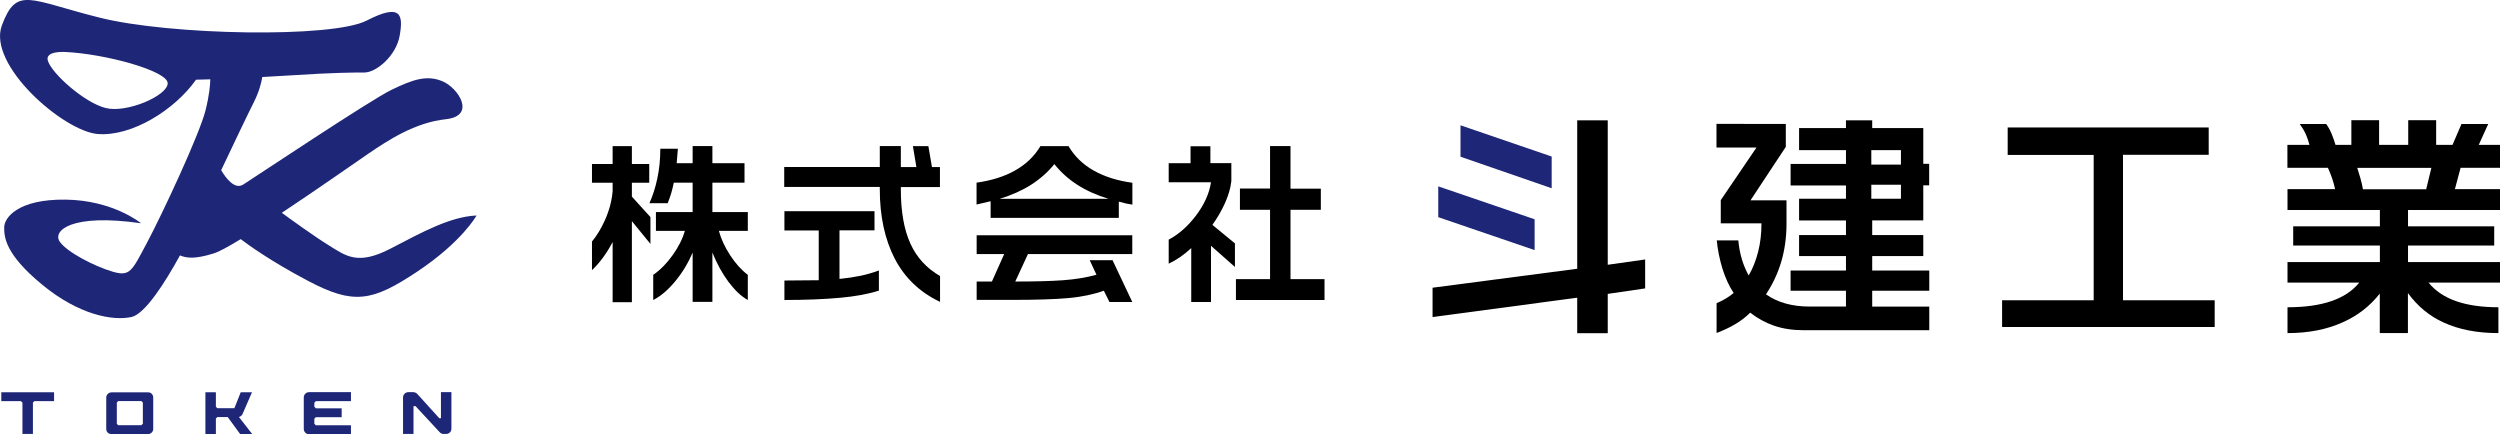
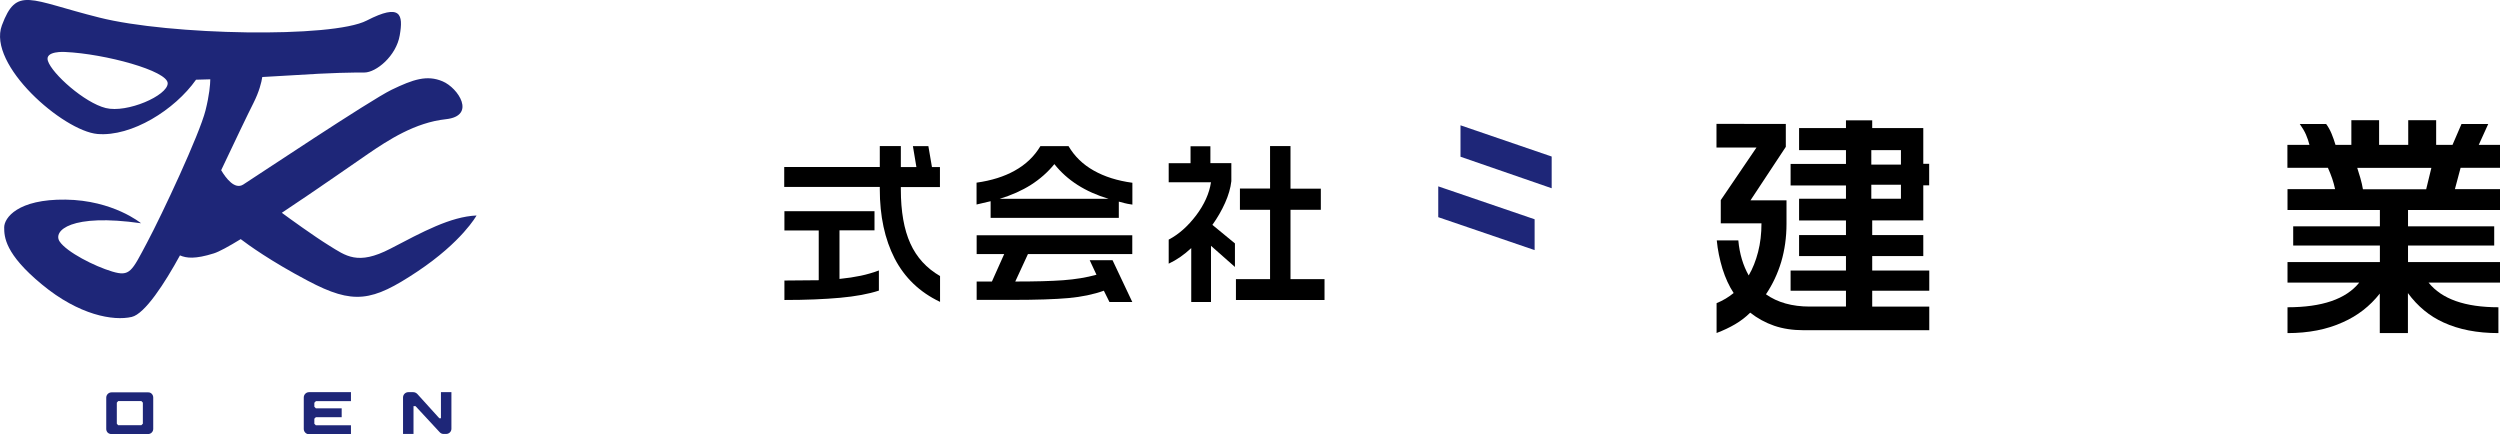
<svg xmlns="http://www.w3.org/2000/svg" version="1.1" id="レイヤー_1" x="0px" y="0px" viewBox="0 0 250.6 43.52" style="enable-background:new 0 0 250.6 43.52;" xml:space="preserve">
  <style type="text/css">
	.st0{fill:#1E2678;}
</style>
  <g>
-     <polygon points="143.6,28.84 158.1,26.94 158.1,12.06 161.16,12.06 161.16,26.54 164.91,26.01 164.91,28.91 161.16,29.46    161.16,33.4 158.1,33.4 158.1,29.84 143.6,31.78  " />
    <path class="st0" d="M144.17,18.68l9.66,3.3v3.09l-9.66-3.3V18.68z M146.4,12.56l9.14,3.13v3.18l-9.14-3.16V12.56z" />
    <path d="M179.01,12.44v2.28l-3.54,5.36h3.61v2.35c0,1.36-0.18,2.63-0.53,3.82c-0.36,1.19-0.87,2.27-1.53,3.25   c1.16,0.82,2.62,1.23,4.39,1.23h3.63v-1.59h-5.55v-2.02h5.55v-1.45h-4.7v-2.11h4.7V22.1h-4.7v-2.18h4.7v-1.33h-5.55v-2.16h5.55   v-1.38h-4.7v-2.21h4.7v-0.78h2.63v0.78h5.12v3.58h0.59v2.16h-0.59v3.51h-5.12v1.47h5.12v2.11h-5.12v1.45h5.72v2.02h-5.72v1.59h5.72   v2.37h-12.58c-1.11,0-2.1-0.15-2.97-0.45c-0.87-0.3-1.67-0.74-2.4-1.31c-0.44,0.44-0.95,0.83-1.51,1.16   c-0.56,0.33-1.18,0.62-1.86,0.88v-2.99c0.65-0.27,1.22-0.61,1.71-1.02c-0.46-0.7-0.83-1.51-1.12-2.43   c-0.28-0.93-0.48-1.87-0.57-2.84h2.16c0.12,1.34,0.48,2.52,1.04,3.51c0.4-0.68,0.71-1.46,0.94-2.35c0.23-0.89,0.34-1.84,0.34-2.87   h-4.08v-2.33l3.58-5.27h-4.01v-2.37H179.01z M187.58,16.5h2.97v-1.45h-2.97V16.5z M187.58,19.92h2.97v-1.4h-2.97V19.92z" />
-     <path d="M221.4,12.77v2.75h-8.59V30.1H222v2.68h-21.31V30.1h9.18V15.53h-8.62v-2.75H221.4z" />
    <path d="M233.18,12.44c0.21,0.28,0.39,0.61,0.54,0.97c0.15,0.36,0.28,0.74,0.39,1.11h1.59v-2.47h2.78v2.47h2.92v-2.47h2.8v2.47   h1.64l0.9-2.09h2.68l-0.95,2.09h2.14v2.3h-3.96l-0.57,2.14h4.53v2.09h-9.23v1.64h8.64v1.92h-8.64v1.66h9.23v2.06h-7.17   c1.33,1.65,3.66,2.47,7,2.47v2.59c-2.14,0-3.97-0.36-5.51-1.07c-1.39-0.63-2.58-1.61-3.56-2.94v4.01h-2.82v-3.96   c-1,1.27-2.23,2.22-3.7,2.87c-1.6,0.73-3.45,1.09-5.55,1.09v-2.59c3.47,0,5.86-0.82,7.19-2.47h-7.19v-2.06h9.26v-1.66h-8.69v-1.92   h8.69v-1.64h-9.26v-2.09h4.77c-0.08-0.38-0.18-0.73-0.29-1.06c-0.11-0.32-0.25-0.68-0.43-1.08h-4.06v-2.3h2.21   c-0.08-0.33-0.2-0.68-0.35-1.03c-0.16-0.36-0.37-0.71-0.62-1.06H233.18z M236.86,18.97h6.34l0.52-2.14h-7.43   c0.09,0.28,0.2,0.62,0.31,1.01C236.71,18.23,236.8,18.6,236.86,18.97z" />
    <g>
-       <path d="M63.34,14.65v1.79h1.74v1.88h-1.74v1.39l1.86,2.05v2.69l-1.86-2.28v8.12h-1.93v-6.03c-0.29,0.56-0.61,1.07-0.96,1.55    c-0.35,0.48-0.72,0.9-1.11,1.27v-2.87c0.49-0.58,0.91-1.29,1.29-2.12c0.44-0.98,0.7-1.96,0.78-2.92v-0.85h-2.07v-1.88h2.07v-1.79    H63.34z M67.95,14.92l-0.12,1.44h1.6v-1.72h1.98v1.72h3.22v1.95h-3.22v2.95h3.55v1.88h-2.9c0.21,0.79,0.58,1.6,1.12,2.43    c0.54,0.83,1.13,1.49,1.78,1.98v2.52c-0.65-0.35-1.29-0.96-1.94-1.82c-0.64-0.87-1.18-1.85-1.61-2.94v4.95h-1.98v-4.94    c-0.45,1.05-1.03,2.01-1.75,2.88s-1.45,1.49-2.2,1.87v-2.52c0.71-0.49,1.36-1.15,1.95-1.98c0.59-0.83,1-1.64,1.22-2.43h-2.9v-1.88    h3.68v-2.95h-1.89c-0.08,0.41-0.17,0.75-0.25,1.03s-0.21,0.63-0.36,1.03H65.1c0.32-0.72,0.59-1.54,0.79-2.48    c0.2-0.93,0.3-1.93,0.3-2.98H67.95z" />
      <path d="M90.3,14.65v2.1h1.56l-0.35-2.1h1.55l0.36,2.1h0.8v2H90.3v0.24c0,2.21,0.32,4.02,0.95,5.41c0.63,1.4,1.63,2.49,2.98,3.27    v2.59c-2.04-0.97-3.55-2.42-4.55-4.35c-0.99-1.93-1.49-4.24-1.49-6.94v-0.23h-9.58v-2h9.58v-2.1H90.3z M87.66,21.16v1.93h-3.51    v4.87c0.8-0.08,1.51-0.19,2.13-0.32c0.62-0.13,1.23-0.31,1.82-0.53v2.02c-1.04,0.34-2.34,0.58-3.89,0.72    c-1.55,0.14-3.41,0.22-5.58,0.22v-1.95l3.44-0.03v-4.99h-3.44v-1.93H87.66z" />
      <path d="M104.29,14.65h2.82c0.6,1.02,1.44,1.84,2.53,2.45c1.08,0.61,2.37,1.02,3.87,1.22v2.19c-0.16-0.02-0.32-0.05-0.48-0.08    c-0.16-0.03-0.45-0.1-0.88-0.22v1.63H99.3v-1.67l-1.41,0.33v-2.19c1.49-0.21,2.77-0.61,3.82-1.2    C102.83,16.49,103.68,15.67,104.29,14.65z M113.5,23.58v1.89h-10.46l-1.27,2.75c1.99,0,3.59-0.04,4.81-0.13    c1.21-0.09,2.32-0.27,3.33-0.55l-0.68-1.46h2.29l1.98,4.19h-2.29l-0.56-1.13c-1.03,0.37-2.22,0.62-3.56,0.74    c-1.34,0.12-3.19,0.18-5.54,0.18h-3.65v-1.84h1.53l1.23-2.75h-2.76v-1.89H113.5z M100.2,19.93h10.93    c-2.34-0.7-4.15-1.85-5.44-3.48c-0.66,0.81-1.44,1.5-2.35,2.08C102.44,19.1,101.39,19.57,100.2,19.93z" />
      <path d="M121.33,14.65v1.7h2.1v1.81c-0.08,0.7-0.29,1.42-0.63,2.18c-0.34,0.76-0.76,1.49-1.27,2.2l2.26,1.86v2.36l-2.4-2.12v5.63    h-1.98v-5.4c-0.72,0.67-1.47,1.19-2.26,1.56v-2.41c1.01-0.53,1.92-1.34,2.75-2.43c0.82-1.09,1.32-2.2,1.49-3.32h-4.24v-1.91h2.19    v-1.7H121.33z M129.36,14.65v4.26h3.04v2.12h-3.04v6.95h3.41v2.09h-8.88v-2.09h3.42v-6.95h-3.02V18.9h3.02v-4.26H129.36z" />
    </g>
  </g>
  <g>
    <g>
-       <path class="st0" d="M5.42,40.21H3.45L3.3,40.36v3.14H2.25v-3.14L2.1,40.21H0.13v-0.89h5.29V40.21z" />
      <path class="st0" d="M15.36,39.85v3.14c0,0.29-0.23,0.52-0.52,0.52h-3.67c-0.14,0-0.27-0.05-0.37-0.14    c-0.1-0.1-0.15-0.24-0.15-0.37v-3.14c0-0.29,0.24-0.53,0.53-0.53h3.67C15.13,39.32,15.36,39.55,15.36,39.85z M11.84,42.62    c0.64,0,1.7,0,2.33,0l0.15-0.15c0-0.57,0-1.54,0-2.11l-0.15-0.16c-0.63,0-1.69,0-2.32,0l-0.14,0.16c0,0.57,0,1.54,0,2.11    L11.84,42.62z" />
-       <path class="st0" d="M22.83,41.81h-1.05l-0.14,0.15v1.55h-1.05v-4.19h1.05v1.45l0.14,0.15c1.32,0,1.22,0,1.71,0    c0,0,0.19-0.44,0.64-1.6h1.13l-0.95,2.19c-0.07,0.14-0.2,0.25-0.36,0.29l1.33,1.71h-1.21L22.83,41.81z" />
      <path class="st0" d="M31.51,40.77l0.15,0.16h2.59v0.89h-2.59l-0.15,0.15c0,0.27,0,0.49,0,0.51l0.15,0.15c0.66,0,0.84,0,3.52,0v0.9    h-4.2c-0.29,0-0.53-0.24-0.53-0.53v-0.56V40.4v-0.56c0-0.29,0.24-0.53,0.53-0.53h4.2v0.9c-2.68,0-2.86,0-3.52,0v0.01l-0.15,0.15    C31.51,40.37,31.51,40.64,31.51,40.77z" />
      <path class="st0" d="M45.25,39.32v3.66c0,0.29-0.24,0.52-0.53,0.52h-0.25c-0.16,0-0.29-0.06-0.4-0.18    c-1.68-1.8-2.42-2.61-2.42-2.61h-0.2c0,0,0,1.02,0,2.79H40.4v-3.66c0-0.29,0.24-0.53,0.53-0.53h0.49c0.17,0,0.31,0.08,0.41,0.18    c1.45,1.59,2.21,2.44,2.21,2.44h0.16c0,0,0-1.07,0-2.62H45.25z" />
    </g>
    <path class="st0" d="M39.13,24.93c-3.28,1.7-4.46,0.72-6.16-0.33c-1.46-0.9-4.02-2.75-4.72-3.27c3.65-2.42,7.53-5.15,8.65-5.91   c2.02-1.38,4.71-3.14,7.79-3.47c3.08-0.33,1.25-3.14-0.33-3.8c-1.57-0.66-2.95-0.19-5.11,0.85c-2.16,1.05-13.63,8.71-14.87,9.5   c-0.85,0.54-1.74-0.64-2.21-1.44c1.33-2.81,2.69-5.66,3.23-6.72c0.59-1.17,0.81-2.09,0.89-2.62c0.92-0.05,1.86-0.1,2.78-0.16   c4.49-0.29,6.27-0.29,7.45-0.29c1.19,0,3.2-1.66,3.55-3.73c0.36-2.07,0.13-3.25-3.31-1.48c-3.43,1.78-19.77,1.48-26.81-0.3   C2.91,0,1.67-1.42,0.19,2.54c-1.48,3.96,6.15,10.59,9.58,10.89c3.43,0.29,7.75-2.42,9.88-5.44c0,0,0.54-0.02,1.43-0.04   c-0.01,0.54-0.09,1.57-0.48,3.12c-0.59,2.37-4.32,10.36-5.86,13.25c-1.54,2.9-1.71,3.43-3.49,2.9c-1.78-0.53-4.56-1.95-5.27-3.01   c-0.71-1.07,1.12-2.84,8.16-1.83c0,0-2.78-2.31-7.57-2.37c-4.79-0.06-6.15,1.83-6.15,2.78c0,0.94,0.06,2.66,3.79,5.73   c3.72,3.08,7.16,3.67,8.99,3.25c1.32-0.3,3.32-3.39,4.84-6.17c0.65,0.28,1.51,0.39,3.39-0.2c0.52-0.16,1.49-0.69,2.7-1.43   c0.72,0.55,3,2.21,6.74,4.18c4.58,2.42,6.42,2.09,10.95-0.92c4.52-3.01,5.95-5.63,5.95-5.63C45.15,21.72,42.39,23.23,39.13,24.93z    M10.6,10.83c-2.13-0.53-5.38-3.43-5.8-4.73C4.47,5.07,6.52,5.21,6.52,5.21c4.02,0.18,10.29,1.89,10.29,3.14   C16.81,9.58,12.73,11.36,10.6,10.83z" />
  </g>
</svg>